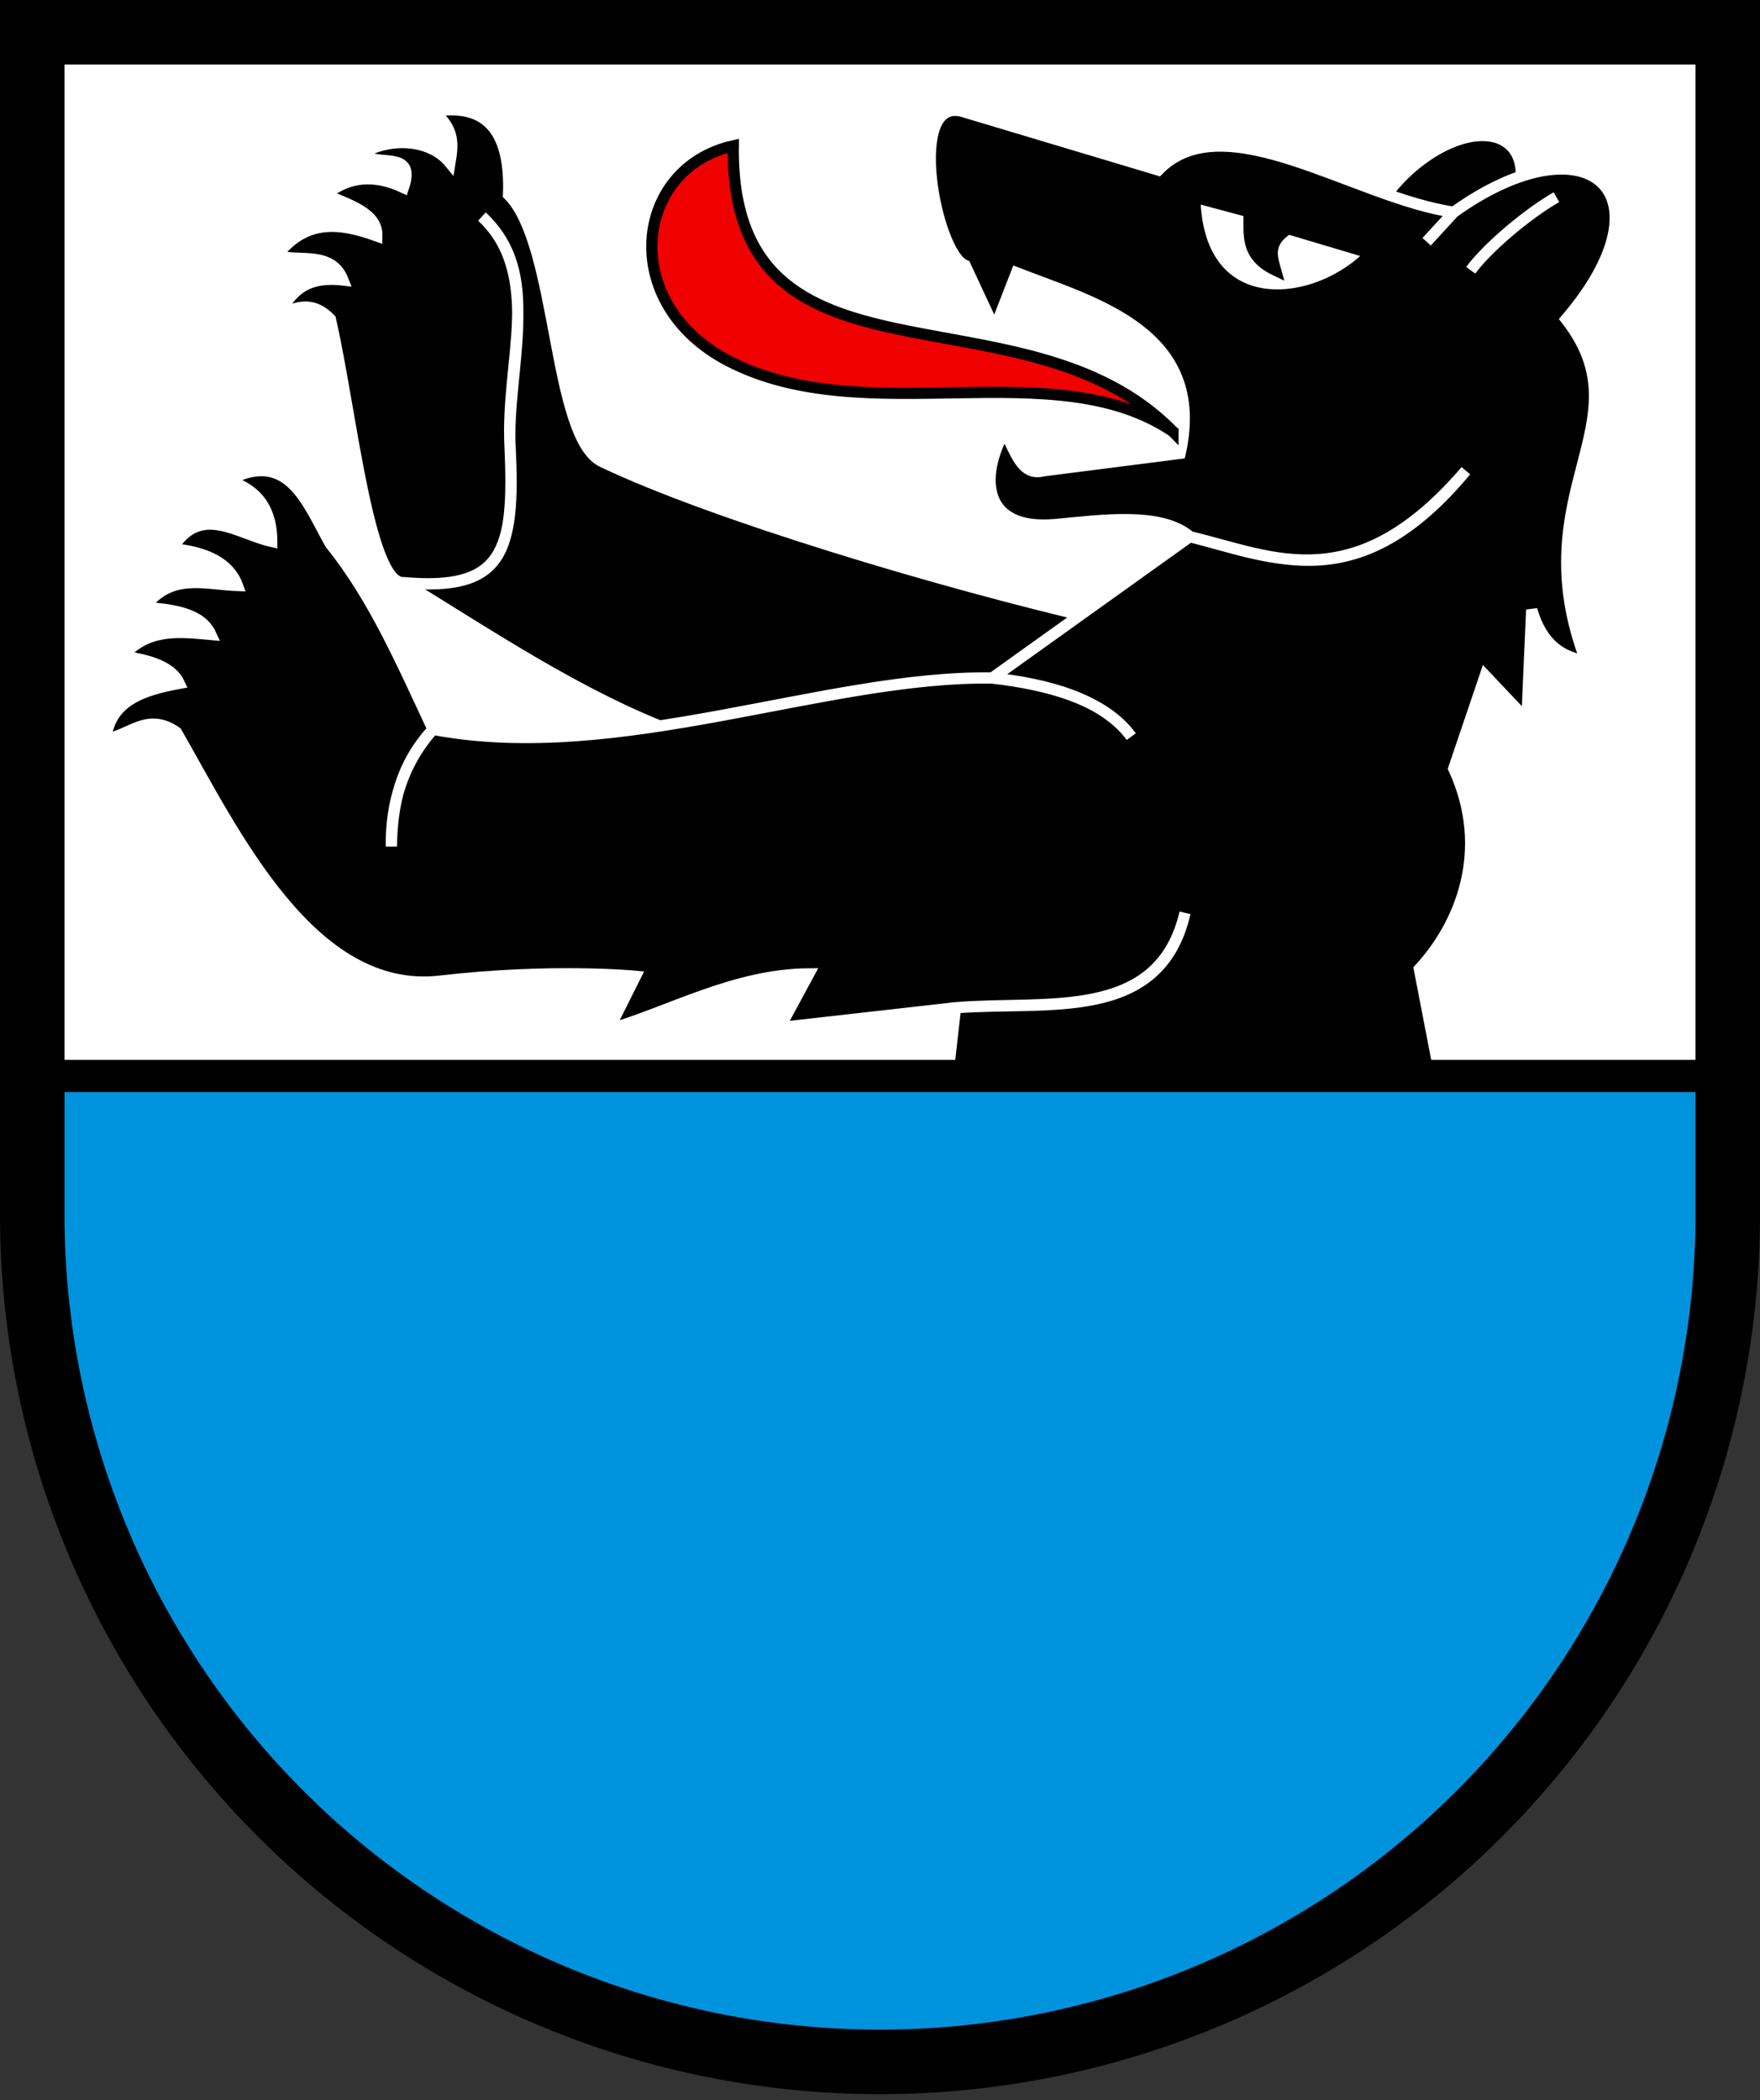
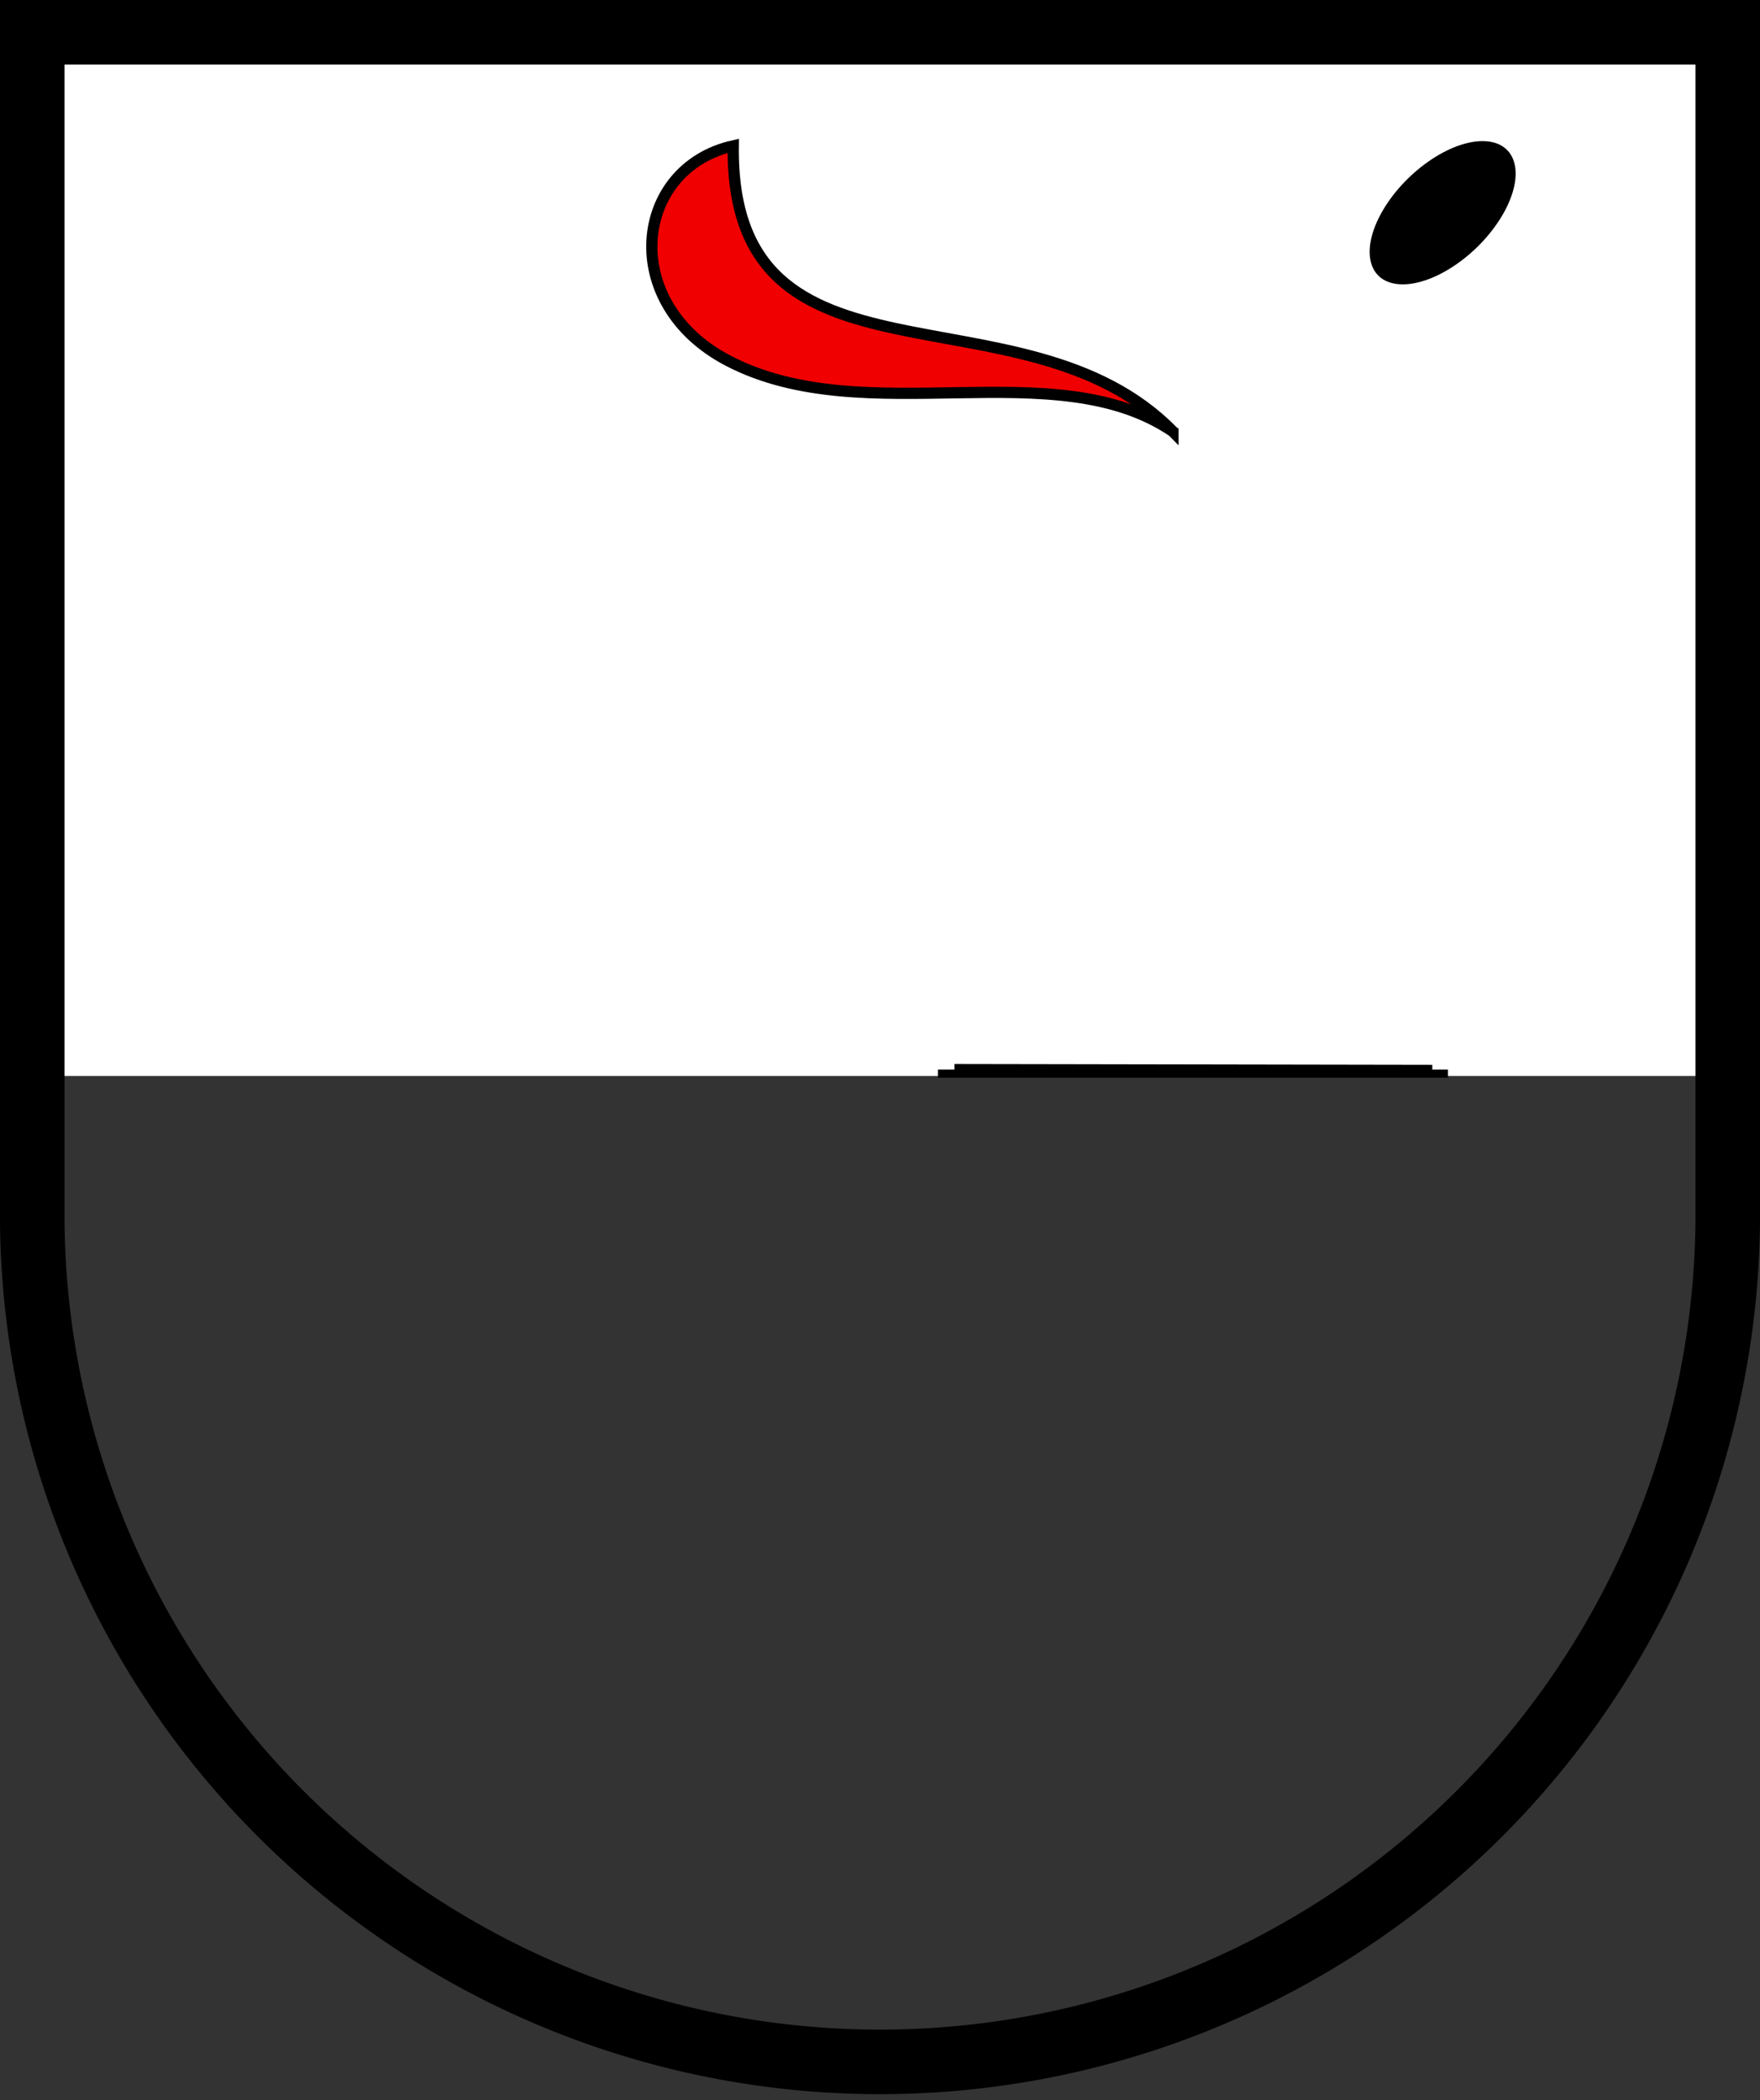
<svg xmlns="http://www.w3.org/2000/svg" width="600" height="716">
  <rect width="100%" height="100%" fill="#333333" stroke="none" />
  <path d="M10.994 10.998v355.82h578.01V10.998H10.994z" fill="#fff" />
  <ellipse transform="matrix(.818 -.576 .276 .961 0 0)" cx="478.92" cy="362.52" rx="29.804" ry="18.069" />
  <g stroke-width="3.83">
-     <path d="m374.77 211.17c-54.108-12.571-131.46-35.7-169.39-53.739-17.22-8.19-14.998-74.174-32.01-91.03 0.788-20.92-6.743-31.67-25.75-28.395 7.64 5.832 6.732 11.665 5.776 17.498-6.525-7.968-19.811-9.016-29.878-3.301 4.427 5.327 18.533-1.635 14.03 11.721-9.956-4.657-18.822-3.87-26.576 2.476 8.234 3.476 17.716 6.328 17.498 14.03-12.22-4.376-24.126-6.247-34.171 6.77 7.842 2.144 18.68-1.703 22.617 8.252-15.56-1.74-18.35 6.737-23.442 13.372 6.383-4.23 12.766-6.657 19.149 0 7.059 30.682 12.922 90.637 24.925 89.8 33.593 2.97 38.208-10.324 36.337-46.26-1.561-30.006 11.613-58.76-9.593-78.537 20.973 19.577 8.312 52.358 9.593 78.537 1.63 36.034-2.272 49.326-36.337 46.26 30.23 18.53 59.957 38.576 92.274 50.844 51.174-10.383 128.93 1.389 144.94-38.298z" stroke="#fff" />
-     <path d="m490.648 365.414-6.77-35.06c13.992-15.134 24.502-40.556 11.722-68.343l10.729-31.695 14.197 15.022 1.65-37.472c3.6 12.245 10.52 16.186 18.491 17.498-22.084-57.837 20.996-81.022-6.77-116.544 37.175-43.535 7.19-69.047-38.297-36.479l-9.246 10.07 9.246-10.07c-33.566-4.788-78.29-37.474-100.7-14.364L328.21 38.003c-19.49-5.504-9.353 48.477.825 52.495l10.071 21.625 7.428-19.149c26.437 10.313 65.052 20.157 55.796 61.573l-46.55 5.944c-7.73 2.087-9.721-7.302-13.372-13.372-8.464 15.165-7.888 34.032 17.498 31.696 15.658-1.44 35.806-4.346 45.725 4.126 28.904 7.28 56.717 21.105 94.09-22.45-36.628 44.02-65.157 29.536-94.09 22.45l-67.35 48.201c19.113 2.23 38.166 7.29 47.376 19.974-9.58-12.87-28.604-17.946-47.376-19.974-56.833-.888-127.567 29.458-190.66 17.498-10.651 11.967-14.41 25.808-14.197 39.95.183-14.227 3.077-27.91 14.198-39.95-10.445-22.295-20.32-45.16-34.997-63.223-8.063-14.413-14.253-32.57-34.996-21.625 11.04 3.314 14.964 10.897 15.022 20.8-11.713-2.586-24.32-13.204-34.003 2.476 11.575 1.071 19.504 4.878 22.283 12.547-11.047-.414-22.72-4.582-31.696 7.427 9.814.808 19.28 1.962 22.618 9.246-10.703-.962-21.483-2.312-30.045 7.427 9.165 1.265 16.713 3.607 19.317 9.246-12.4 2.292-23.542 5.842-25.094 18.982 7.984-.969 14.135-9.268 24.1-2.309 19.512 34.025 45.917 89.958 89.968 84.848 38.029-4.412 66.525-1.65 66.525-1.65l-9.078 18.156c21.225-6.239 42.925-18.78 68.175-18.981l-9.903 18.324 59.922-6.77c30.99-2.604 69.366 5.174 78.246-32.354-8.663 37.705-46.773 29.9-78.246 32.354l-2.475 21.857z" stroke="#fff" />
    <path d="m399.86 147.12c-51.212-52.445-150.95-8.684-149.89-97.4-33.909 7.585-39.372 53.684-1.65 73.295 46.772 24.317 111.1-3.347 151.54 24.1z" fill="#f00000" stroke="#000" />
-     <path d="m407.29 67.224 18.491 4.951c0.29 7.205-1.686 14.864 9.078 19.974-1.324-4.732-2.943-9.464 4.294-14.197l28.227 8.42c-18.436 19.402-59.05 23.994-60.09-19.149z" fill="#fff" stroke="#000" />
-     <path d="m501.38 92.15c5.574-7.603 19.174-19.187 29.22-24.926" stroke="#fff" />
  </g>
  <g stroke="#000">
    <path d="m493.61 366.02h-173.85m5.622-1.899 162.9 0.28" fill="none" stroke-width="2.765" />
-     <path d="M589.01 366.82H11v48.795a289.01 289.01 0 0 0 578.01 0V366.82z" fill="#0093dd" stroke-width="11" />
    <path d="M10.995 10.998v404.62a289.01 289.01 0 0 0 578.01 0V10.998z" fill="none" stroke-width="22" />
  </g>
</svg>